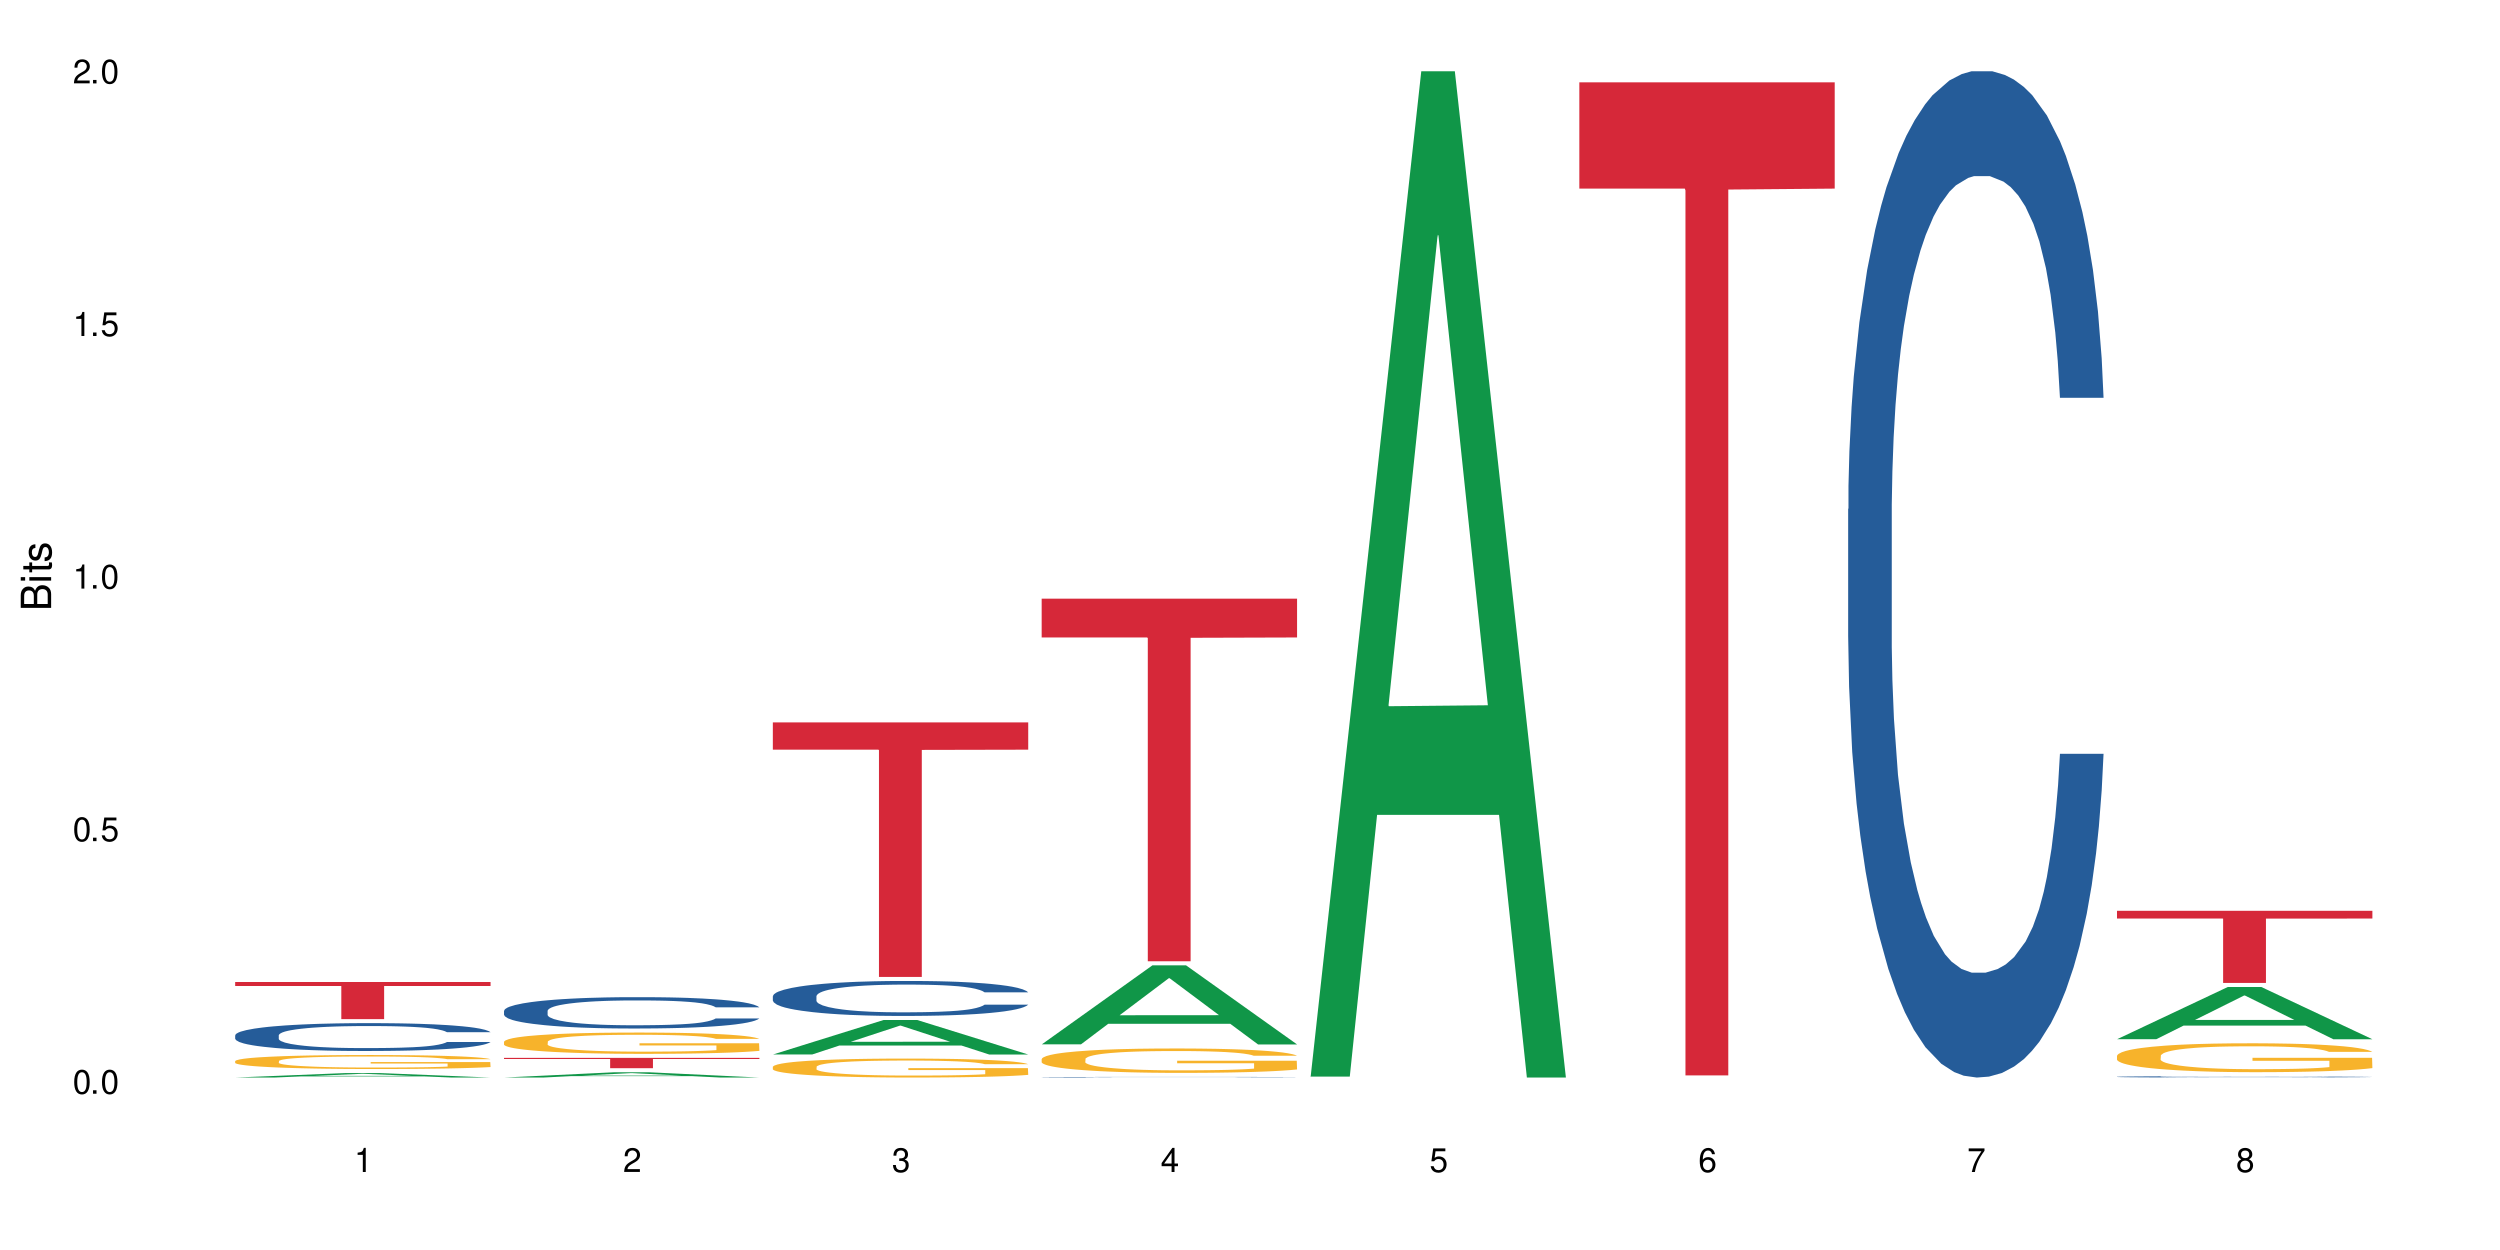
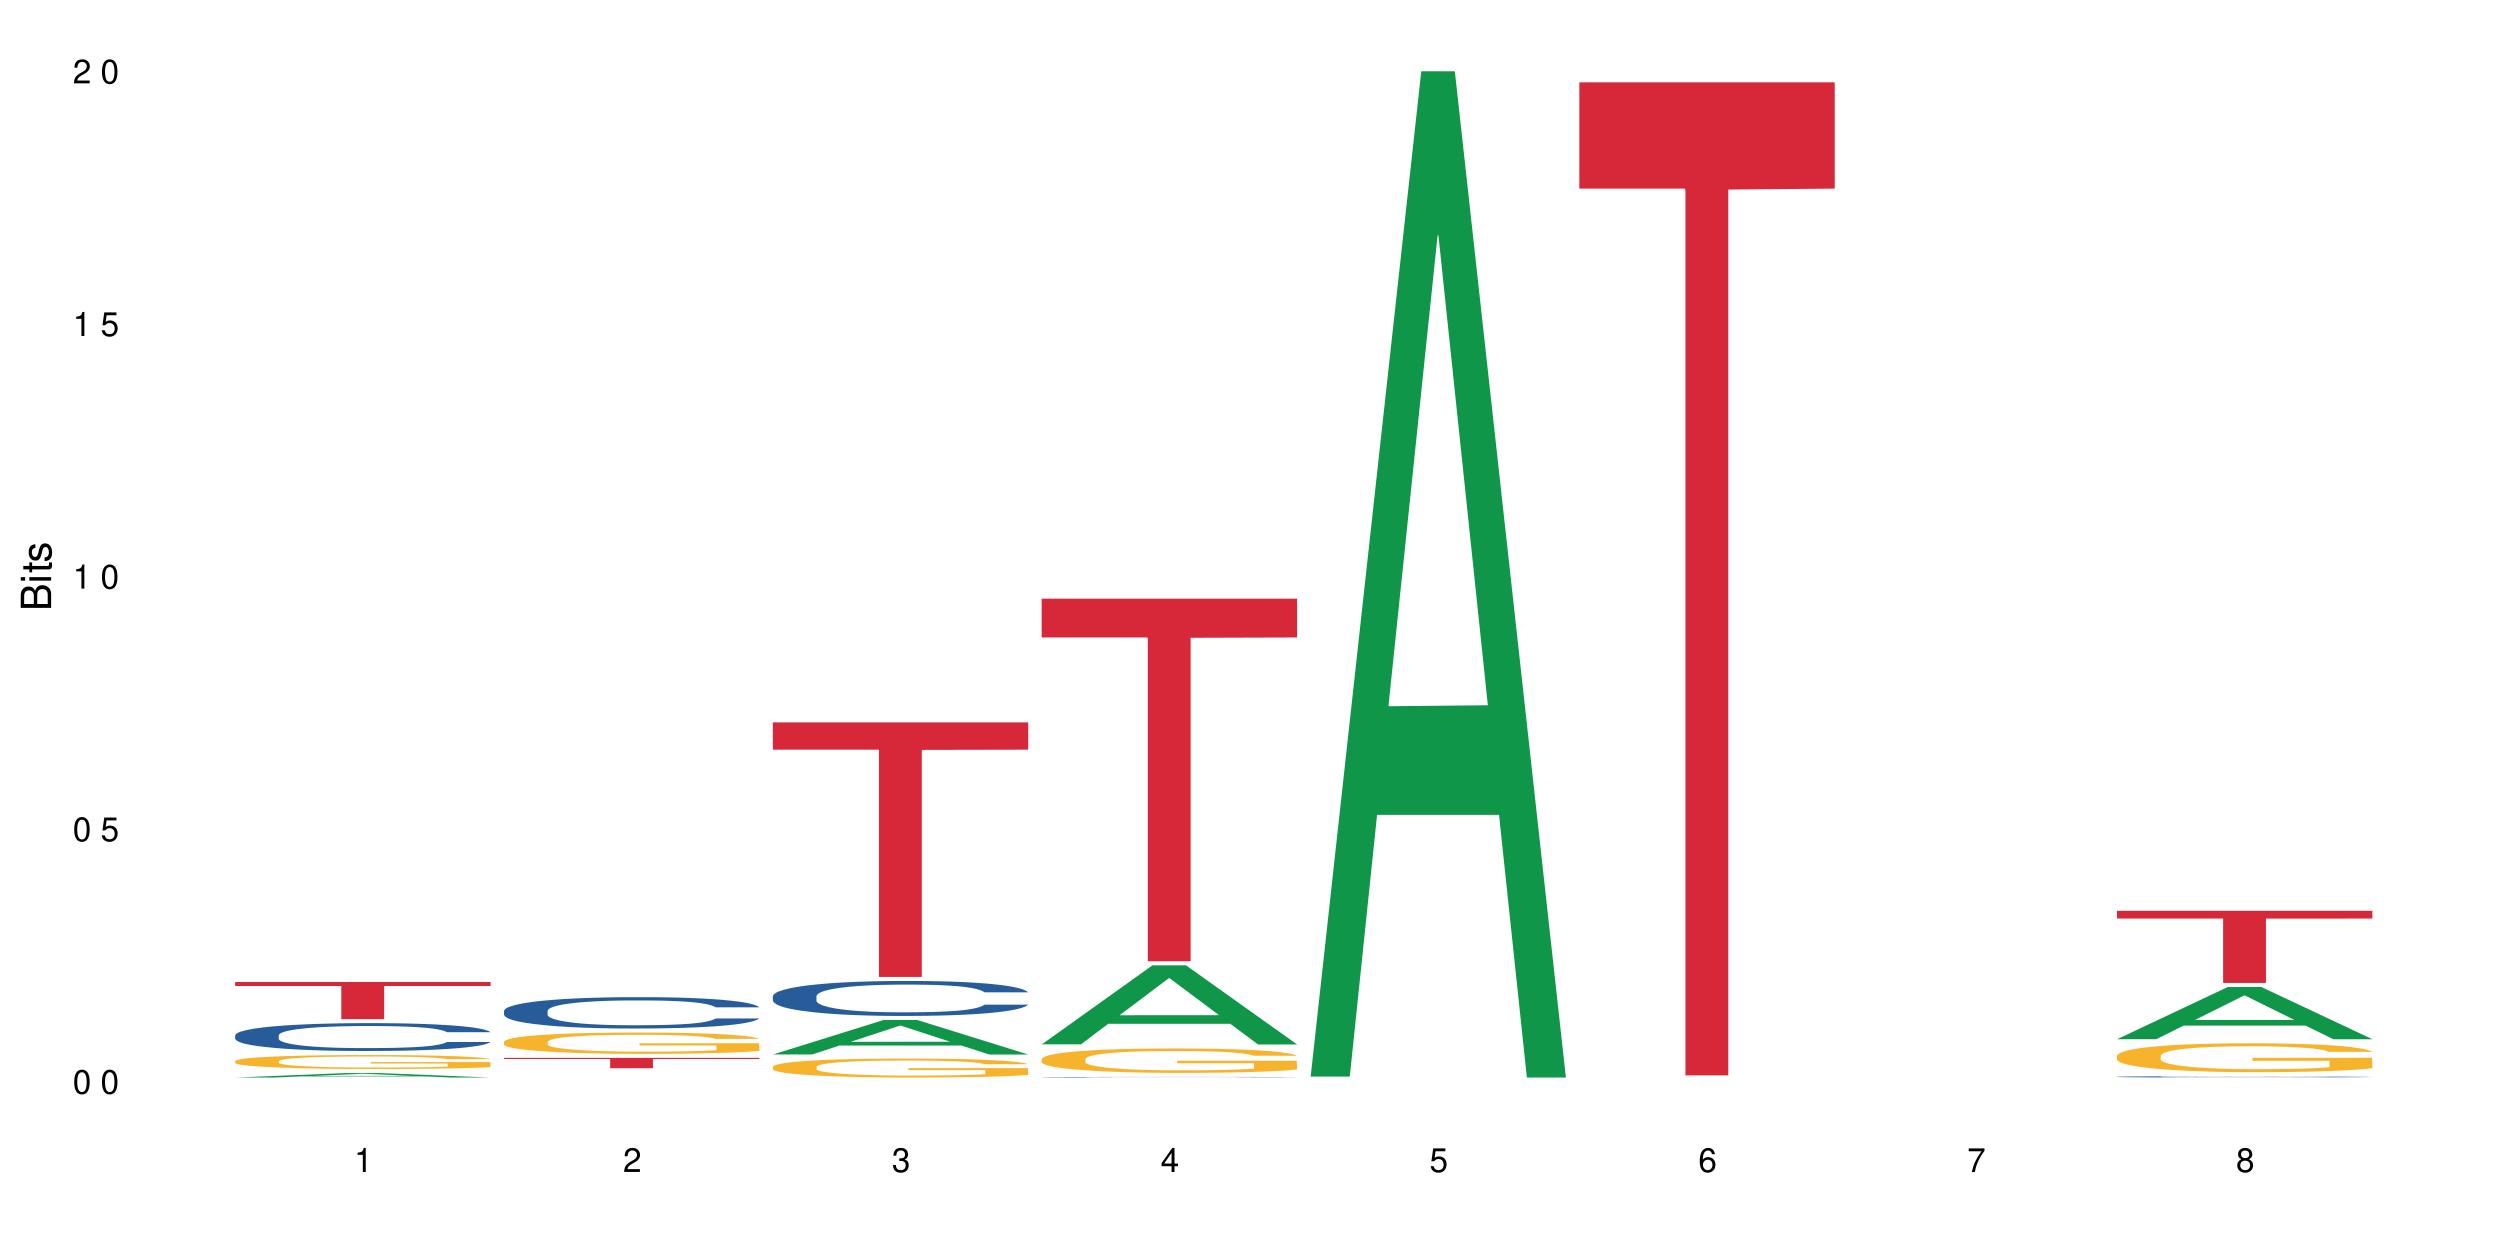
<svg xmlns="http://www.w3.org/2000/svg" xmlns:xlink="http://www.w3.org/1999/xlink" width="720" height="360" viewBox="0 0 720 360">
  <defs>
    <g>
      <g id="glyph-0-0">
</g>
      <g id="glyph-0-1">
        <path d="M 2.641 -6.938 C 2 -6.938 1.422 -6.656 1.078 -6.172 C 0.641 -5.562 0.406 -4.641 0.406 -3.359 C 0.406 -1.016 1.188 0.219 2.641 0.219 C 4.078 0.219 4.859 -1.016 4.859 -3.297 C 4.859 -4.641 4.656 -5.547 4.203 -6.172 C 3.844 -6.656 3.281 -6.938 2.641 -6.938 Z M 2.641 -6.188 C 3.547 -6.188 4 -5.25 4 -3.375 C 4 -1.406 3.562 -0.484 2.625 -0.484 C 1.734 -0.484 1.281 -1.438 1.281 -3.344 C 1.281 -5.25 1.734 -6.188 2.641 -6.188 Z M 2.641 -6.188 " />
      </g>
      <g id="glyph-0-2">
-         <path d="M 1.828 -1 L 0.828 -1 L 0.828 0 L 1.828 0 Z M 1.828 -1 " />
-       </g>
+         </g>
      <g id="glyph-0-3">
        <path d="M 4.562 -6.797 L 1.062 -6.797 L 0.547 -3.094 L 1.328 -3.094 C 1.719 -3.562 2.047 -3.734 2.578 -3.734 C 3.484 -3.734 4.062 -3.109 4.062 -2.094 C 4.062 -1.125 3.484 -0.531 2.578 -0.531 C 1.828 -0.531 1.375 -0.906 1.188 -1.672 L 0.328 -1.672 C 0.453 -1.109 0.547 -0.844 0.75 -0.594 C 1.125 -0.078 1.828 0.219 2.594 0.219 C 3.969 0.219 4.922 -0.781 4.922 -2.219 C 4.922 -3.562 4.031 -4.484 2.719 -4.484 C 2.25 -4.484 1.859 -4.359 1.469 -4.062 L 1.734 -5.969 L 4.562 -5.969 Z M 4.562 -6.797 " />
      </g>
      <g id="glyph-0-4">
        <path d="M 2.484 -4.938 L 2.484 0 L 3.328 0 L 3.328 -6.938 L 2.766 -6.938 C 2.469 -5.875 2.281 -5.734 0.984 -5.562 L 0.984 -4.938 Z M 2.484 -4.938 " />
      </g>
      <g id="glyph-0-5">
        <path d="M 4.859 -0.828 L 1.281 -0.828 C 1.359 -1.406 1.672 -1.781 2.5 -2.281 L 3.469 -2.828 C 4.406 -3.344 4.906 -4.062 4.906 -4.906 C 4.906 -5.484 4.672 -6.031 4.266 -6.406 C 3.859 -6.766 3.375 -6.938 2.719 -6.938 C 1.859 -6.938 1.219 -6.625 0.844 -6.031 C 0.609 -5.672 0.5 -5.234 0.484 -4.531 L 1.328 -4.531 C 1.359 -5.016 1.406 -5.281 1.531 -5.516 C 1.75 -5.938 2.188 -6.203 2.703 -6.203 C 3.469 -6.203 4.031 -5.641 4.031 -4.891 C 4.031 -4.344 3.719 -3.859 3.125 -3.516 L 2.234 -3 C 0.812 -2.172 0.406 -1.531 0.328 -0.016 L 4.859 -0.016 Z M 4.859 -0.828 " />
      </g>
      <g id="glyph-0-6">
        <path d="M 2.125 -3.188 L 2.578 -3.188 C 3.5 -3.188 3.984 -2.766 3.984 -1.922 C 3.984 -1.062 3.469 -0.531 2.594 -0.531 C 1.656 -0.531 1.203 -1 1.156 -2.016 L 0.312 -2.016 C 0.344 -1.453 0.438 -1.094 0.609 -0.781 C 0.953 -0.109 1.625 0.219 2.547 0.219 C 3.953 0.219 4.859 -0.625 4.859 -1.938 C 4.859 -2.828 4.516 -3.297 3.703 -3.594 C 4.344 -3.844 4.656 -4.328 4.656 -5.031 C 4.656 -6.219 3.875 -6.938 2.578 -6.938 C 1.203 -6.938 0.484 -6.172 0.453 -4.703 L 1.297 -4.703 C 1.312 -5.125 1.344 -5.359 1.453 -5.578 C 1.641 -5.969 2.062 -6.203 2.594 -6.203 C 3.344 -6.203 3.797 -5.75 3.797 -5 C 3.797 -4.516 3.609 -4.219 3.25 -4.047 C 3.016 -3.953 2.703 -3.922 2.125 -3.906 Z M 2.125 -3.188 " />
      </g>
      <g id="glyph-0-7">
        <path d="M 3.141 -1.672 L 3.141 0 L 3.984 0 L 3.984 -1.672 L 4.984 -1.672 L 4.984 -2.438 L 3.984 -2.438 L 3.984 -6.938 L 3.359 -6.938 L 0.266 -2.578 L 0.266 -1.672 Z M 3.141 -2.438 L 1 -2.438 L 3.141 -5.5 Z M 3.141 -2.438 " />
      </g>
      <g id="glyph-0-8">
        <path d="M 4.781 -5.125 C 4.609 -6.266 3.891 -6.938 2.844 -6.938 C 2.094 -6.938 1.422 -6.578 1.031 -5.953 C 0.594 -5.266 0.406 -4.422 0.406 -3.172 C 0.406 -2 0.578 -1.25 0.984 -0.641 C 1.359 -0.078 1.953 0.219 2.703 0.219 C 3.984 0.219 4.922 -0.75 4.922 -2.094 C 4.922 -3.375 4.062 -4.281 2.844 -4.281 C 2.172 -4.281 1.641 -4.031 1.281 -3.516 C 1.281 -5.234 1.828 -6.188 2.797 -6.188 C 3.391 -6.188 3.797 -5.797 3.938 -5.125 Z M 2.734 -3.531 C 3.547 -3.531 4.062 -2.953 4.062 -2.031 C 4.062 -1.156 3.484 -0.531 2.703 -0.531 C 1.922 -0.531 1.328 -1.188 1.328 -2.078 C 1.328 -2.938 1.906 -3.531 2.734 -3.531 Z M 2.734 -3.531 " />
      </g>
      <g id="glyph-0-9">
-         <path d="M 4.984 -6.797 L 0.438 -6.797 L 0.438 -5.969 L 4.109 -5.969 C 2.5 -3.656 1.828 -2.234 1.328 0 L 2.219 0 C 2.594 -2.172 3.453 -4.047 4.984 -6.094 Z M 4.984 -6.797 " />
+         <path d="M 4.984 -6.797 L 0.438 -6.797 L 0.438 -5.969 L 4.109 -5.969 C 2.5 -3.656 1.828 -2.234 1.328 0 L 2.219 0 C 2.594 -2.172 3.453 -4.047 4.984 -6.094 M 4.984 -6.797 " />
      </g>
      <g id="glyph-0-10">
        <path d="M 3.75 -3.656 C 4.469 -4.094 4.688 -4.438 4.688 -5.078 C 4.688 -6.172 3.844 -6.938 2.641 -6.938 C 1.438 -6.938 0.594 -6.172 0.594 -5.094 C 0.594 -4.438 0.812 -4.094 1.516 -3.656 C 0.734 -3.266 0.359 -2.703 0.359 -1.922 C 0.359 -0.656 1.281 0.219 2.641 0.219 C 3.984 0.219 4.922 -0.656 4.922 -1.922 C 4.922 -2.703 4.531 -3.266 3.75 -3.656 Z M 2.641 -6.188 C 3.359 -6.188 3.812 -5.75 3.812 -5.062 C 3.812 -4.406 3.344 -3.984 2.641 -3.984 C 1.922 -3.984 1.453 -4.406 1.453 -5.078 C 1.453 -5.75 1.922 -6.188 2.641 -6.188 Z M 2.641 -3.266 C 3.484 -3.266 4.062 -2.719 4.062 -1.906 C 4.062 -1.078 3.484 -0.531 2.625 -0.531 C 1.797 -0.531 1.219 -1.094 1.219 -1.906 C 1.219 -2.719 1.781 -3.266 2.641 -3.266 Z M 2.641 -3.266 " />
      </g>
      <g id="glyph-1-0">
</g>
      <g id="glyph-1-1">
        <path d="M 0 -0.953 L 0 -4.891 C 0 -5.719 -0.234 -6.344 -0.734 -6.797 C -1.188 -7.234 -1.812 -7.469 -2.5 -7.469 C -3.547 -7.469 -4.188 -7 -4.625 -5.875 C -4.984 -6.688 -5.625 -7.094 -6.531 -7.094 C -7.172 -7.094 -7.734 -6.859 -8.141 -6.391 C -8.562 -5.922 -8.75 -5.344 -8.75 -4.5 L -8.75 -0.953 Z M -4.984 -2.062 L -7.766 -2.062 L -7.766 -4.219 C -7.766 -4.844 -7.688 -5.203 -7.453 -5.5 C -7.219 -5.812 -6.859 -5.969 -6.375 -5.969 C -5.891 -5.969 -5.531 -5.812 -5.297 -5.5 C -5.062 -5.203 -4.984 -4.844 -4.984 -4.219 Z M -0.984 -2.062 L -4 -2.062 L -4 -4.781 C -4 -5.766 -3.438 -6.359 -2.484 -6.359 C -1.547 -6.359 -0.984 -5.766 -0.984 -4.781 Z M -0.984 -2.062 " />
      </g>
      <g id="glyph-1-2">
        <path d="M -6.281 -1.797 L -6.281 -0.797 L 0 -0.797 L 0 -1.797 Z M -8.75 -1.797 L -8.75 -0.797 L -7.484 -0.797 L -7.484 -1.797 Z M -8.75 -1.797 " />
      </g>
      <g id="glyph-1-3">
        <path d="M -6.281 -3.047 L -6.281 -2.016 L -8.016 -2.016 L -8.016 -1.016 L -6.281 -1.016 L -6.281 -0.172 L -5.469 -0.172 L -5.469 -1.016 L -0.719 -1.016 C -0.078 -1.016 0.281 -1.453 0.281 -2.234 C 0.281 -2.5 0.25 -2.719 0.188 -3.047 L -0.641 -3.047 C -0.609 -2.906 -0.594 -2.766 -0.594 -2.562 C -0.594 -2.141 -0.719 -2.016 -1.156 -2.016 L -5.469 -2.016 L -5.469 -3.047 Z M -6.281 -3.047 " />
      </g>
      <g id="glyph-1-4">
        <path d="M -4.531 -5.25 C -5.766 -5.25 -6.469 -4.422 -6.469 -2.969 C -6.469 -1.516 -5.719 -0.562 -4.547 -0.562 C -3.562 -0.562 -3.094 -1.062 -2.734 -2.562 L -2.516 -3.484 C -2.344 -4.188 -2.094 -4.469 -1.641 -4.469 C -1.047 -4.469 -0.641 -3.875 -0.641 -3 C -0.641 -2.453 -0.797 -2 -1.062 -1.75 C -1.25 -1.594 -1.422 -1.531 -1.875 -1.469 L -1.875 -0.406 C -0.422 -0.453 0.281 -1.266 0.281 -2.922 C 0.281 -4.5 -0.5 -5.516 -1.719 -5.516 C -2.656 -5.516 -3.172 -4.984 -3.469 -3.734 L -3.703 -2.766 C -3.891 -1.953 -4.156 -1.609 -4.594 -1.609 C -5.188 -1.609 -5.547 -2.125 -5.547 -2.938 C -5.547 -3.75 -5.203 -4.172 -4.531 -4.203 Z M -4.531 -5.25 " />
      </g>
    </g>
  </defs>
  <rect x="-72" y="-36" width="864" height="432" fill="rgb(100%, 100%, 100%)" fill-opacity="1" />
  <path fill-rule="nonzero" fill="rgb(6.275%, 58.824%, 28.235%)" fill-opacity="1" d="M 67.73 310.332 L 67.809 310.328 L 99.637 309.039 L 109.301 309.039 L 141.281 310.332 L 130.047 310.332 L 122.031 309.996 L 86.906 309.996 L 79.047 310.332 L 67.73 310.332 L 90.285 309.855 L 118.809 309.855 L 104.586 309.25 L 104.43 309.25 L 104.27 309.254 L 90.207 309.855 L 90.285 309.855 Z M 67.73 310.332 " />
  <path fill-rule="nonzero" fill="rgb(14.51%, 36.078%, 60%)" fill-opacity="1" d="M 67.73 298.156 L 67.82 298.148 L 67.82 297.973 L 68.09 297.695 L 68.719 297.344 L 69.344 297.102 L 70.961 296.668 L 73.203 296.25 L 75.535 295.93 L 77.238 295.738 L 78.766 295.594 L 82.262 295.32 L 84.504 295.184 L 86.926 295.059 L 89.887 294.934 L 92.039 294.859 L 96.883 294.742 L 100.469 294.691 L 103.25 294.668 L 109.262 294.668 L 112.848 294.699 L 115.449 294.734 L 118.32 294.793 L 120.742 294.859 L 124.957 295.02 L 128.727 295.227 L 130.43 295.344 L 133.121 295.57 L 135.184 295.789 L 136.617 295.98 L 138.234 296.25 L 139.668 296.582 L 140.746 296.957 L 141.281 297.27 L 128.727 297.27 L 128.098 296.977 L 127.379 296.75 L 126.035 296.449 L 124.688 296.238 L 122.805 296.023 L 121.102 295.887 L 118.77 295.746 L 116.707 295.66 L 114.555 295.594 L 112.488 295.547 L 108.543 295.504 L 103.969 295.504 L 102.266 295.52 L 98.766 295.578 L 96.883 295.629 L 94.191 295.73 L 92.309 295.828 L 90.066 295.973 L 88.539 296.098 L 86.656 296.289 L 85.312 296.457 L 83.785 296.699 L 82.891 296.883 L 82.082 297.086 L 81.363 297.328 L 80.828 297.586 L 80.469 297.855 L 80.289 298.121 L 80.289 299.258 L 80.469 299.52 L 80.918 299.828 L 82.082 300.273 L 83.785 300.664 L 85.762 300.969 L 87.645 301.191 L 88.719 301.293 L 90.156 301.41 L 92.398 301.555 L 95.629 301.703 L 97.512 301.762 L 100.383 301.82 L 103.34 301.848 L 107.289 301.848 L 110.785 301.82 L 113.117 301.785 L 115.539 301.727 L 118.859 301.602 L 120.922 301.484 L 122.715 301.344 L 124.062 301.203 L 124.957 301.086 L 126.305 300.859 L 127.379 300.613 L 128.188 300.355 L 128.727 300.105 L 141.281 300.105 L 140.746 300.398 L 139.938 300.684 L 139.129 300.898 L 137.875 301.152 L 136.441 301.379 L 134.375 301.637 L 132.672 301.805 L 130.43 301.988 L 128.367 302.129 L 126.125 302.254 L 122.805 302.398 L 120.652 302.473 L 118.32 302.539 L 115.539 302.598 L 112.043 302.648 L 108.273 302.676 L 104.777 302.684 L 101.008 302.672 L 98.227 302.641 L 94.551 302.574 L 89.977 302.441 L 86.656 302.305 L 84.055 302.164 L 81.812 302.02 L 79.301 301.82 L 76.074 301.496 L 74.098 301.25 L 72.754 301.043 L 71.23 300.758 L 70.152 300.5 L 68.898 300.09 L 68 299.57 L 67.73 299.168 Z M 67.73 298.156 " />
  <path fill-rule="nonzero" fill="rgb(96.863%, 70.196%, 16.863%)" fill-opacity="1" d="M 67.73 305.574 L 67.82 305.57 L 67.82 305.496 L 68.18 305.332 L 69.078 305.102 L 70.242 304.914 L 71.5 304.77 L 72.305 304.691 L 73.652 304.582 L 74.816 304.5 L 77.777 304.336 L 81.543 304.18 L 83.609 304.113 L 85.941 304.051 L 89.258 303.98 L 90.785 303.957 L 95.449 303.898 L 100.738 303.859 L 106.57 303.848 L 109.262 303.852 L 112.938 303.867 L 117.961 303.906 L 120.832 303.945 L 123.074 303.98 L 125.406 304.027 L 128.277 304.102 L 130.969 304.191 L 133.121 304.277 L 135.273 304.391 L 137.066 304.508 L 138.594 304.637 L 139.938 304.789 L 140.746 304.918 L 141.281 305.047 L 128.816 305.047 L 128.098 304.918 L 127.289 304.82 L 125.945 304.699 L 124.598 304.609 L 123.254 304.539 L 120.742 304.445 L 118.59 304.387 L 115.898 304.336 L 113.297 304.301 L 110.336 304.277 L 108.543 304.273 L 103.789 304.273 L 99.484 304.297 L 96.973 304.328 L 95.18 304.355 L 92.668 304.41 L 91.141 304.457 L 90.246 304.484 L 87.555 304.598 L 85.762 304.703 L 84.773 304.773 L 83.52 304.883 L 82.621 304.98 L 81.633 305.129 L 81.098 305.238 L 80.379 305.488 L 80.289 306.152 L 80.559 306.293 L 81.098 306.441 L 81.812 306.574 L 82.891 306.715 L 83.965 306.82 L 85.852 306.965 L 87.465 307.059 L 88.719 307.121 L 91.141 307.223 L 92.129 307.254 L 94.461 307.32 L 96.883 307.371 L 99.844 307.418 L 102.086 307.438 L 105.672 307.457 L 110.246 307.457 L 115.629 307.434 L 119.039 307.406 L 121.371 307.375 L 122.895 307.352 L 124.777 307.309 L 126.125 307.273 L 127.379 307.234 L 128.906 307.172 L 128.906 306.293 L 106.75 306.289 L 106.75 305.875 L 141.195 305.871 L 141.281 307.309 L 139.398 307.41 L 137.066 307.504 L 134.824 307.578 L 132.492 307.641 L 129.176 307.711 L 126.484 307.754 L 122.355 307.805 L 118.59 307.84 L 114.645 307.863 L 111.145 307.871 L 107.02 307.875 L 103.34 307.867 L 99.395 307.848 L 96.254 307.816 L 93.383 307.781 L 90.516 307.734 L 86.926 307.656 L 84.594 307.594 L 82.172 307.516 L 79.75 307.426 L 77.598 307.324 L 76.164 307.246 L 74.727 307.16 L 73.203 307.051 L 71.766 306.922 L 70.691 306.809 L 69.703 306.68 L 68.988 306.559 L 68.27 306.395 L 67.91 306.262 L 67.73 306.148 Z M 67.73 305.574 " />
  <path fill-rule="nonzero" fill="rgb(83.922%, 15.686%, 22.353%)" fill-opacity="1" d="M 67.73 282.816 L 141.281 282.816 L 141.281 283.961 L 110.629 283.969 L 110.629 293.504 L 98.297 293.504 L 98.297 283.98 L 98.117 283.961 L 67.73 283.961 Z M 67.73 282.816 " />
-   <path fill-rule="nonzero" fill="rgb(6.275%, 58.824%, 28.235%)" fill-opacity="1" d="M 145.156 310.332 L 145.234 310.328 L 177.059 308.805 L 186.723 308.805 L 218.707 310.332 L 207.469 310.332 L 199.453 309.934 L 164.328 309.934 L 156.469 310.332 L 145.156 310.332 L 167.707 309.77 L 196.23 309.77 L 182.008 309.055 L 181.852 309.055 L 181.695 309.059 L 167.629 309.77 L 167.707 309.77 Z M 145.156 310.332 " />
  <path fill-rule="nonzero" fill="rgb(14.51%, 36.078%, 60%)" fill-opacity="1" d="M 145.156 291.113 L 145.242 291.105 L 145.242 290.906 L 145.512 290.594 L 146.141 290.195 L 146.77 289.926 L 148.383 289.438 L 150.625 288.965 L 152.957 288.605 L 154.664 288.391 L 156.188 288.223 L 159.684 287.918 L 161.93 287.762 L 164.352 287.621 L 167.309 287.48 L 169.461 287.398 L 174.305 287.266 L 177.895 287.207 L 180.676 287.184 L 186.684 287.184 L 190.273 287.219 L 192.875 287.258 L 195.742 287.324 L 198.164 287.398 L 202.383 287.582 L 206.148 287.812 L 207.852 287.941 L 210.543 288.199 L 212.605 288.445 L 214.043 288.66 L 215.656 288.965 L 217.094 289.34 L 218.168 289.758 L 218.707 290.113 L 206.148 290.113 L 205.52 289.785 L 204.805 289.527 L 203.457 289.191 L 202.113 288.949 L 200.23 288.711 L 198.523 288.555 L 196.191 288.398 L 194.129 288.297 L 191.977 288.223 L 189.914 288.176 L 185.969 288.125 L 181.391 288.125 L 179.688 288.141 L 176.191 288.207 L 174.305 288.266 L 171.613 288.379 L 169.73 288.488 L 167.488 288.652 L 165.965 288.793 L 164.082 289.008 L 162.734 289.199 L 161.211 289.469 L 160.312 289.676 L 159.508 289.906 L 158.789 290.18 L 158.25 290.469 L 157.891 290.773 L 157.711 291.07 L 157.711 292.352 L 157.891 292.648 L 158.34 292.996 L 159.508 293.496 L 161.211 293.934 L 163.184 294.281 L 165.066 294.531 L 166.145 294.645 L 167.578 294.777 L 169.82 294.941 L 173.051 295.105 L 174.934 295.172 L 177.805 295.238 L 180.766 295.273 L 184.711 295.273 L 188.211 295.238 L 190.543 295.199 L 192.965 295.133 L 196.281 294.992 L 198.344 294.859 L 200.141 294.703 L 201.484 294.547 L 202.383 294.414 L 203.727 294.156 L 204.805 293.879 L 205.609 293.59 L 206.148 293.309 L 218.707 293.309 L 218.168 293.637 L 217.359 293.961 L 216.555 294.199 L 215.297 294.488 L 213.863 294.742 L 211.801 295.031 L 210.094 295.223 L 207.852 295.43 L 205.789 295.586 L 203.547 295.727 L 200.23 295.891 L 198.074 295.973 L 195.742 296.047 L 192.965 296.113 L 189.465 296.172 L 185.699 296.203 L 182.199 296.215 L 178.434 296.195 L 175.652 296.164 L 171.973 296.09 L 167.398 295.941 L 164.082 295.785 L 161.48 295.629 L 159.238 295.461 L 156.727 295.238 L 153.496 294.875 L 151.523 294.594 L 150.176 294.363 L 148.652 294.043 L 147.574 293.754 L 146.32 293.293 L 145.422 292.707 L 145.156 292.25 Z M 145.156 291.113 " />
  <path fill-rule="nonzero" fill="rgb(96.863%, 70.196%, 16.863%)" fill-opacity="1" d="M 145.156 300.004 L 145.242 299.996 L 145.242 299.887 L 145.602 299.633 L 146.5 299.285 L 147.664 299 L 148.922 298.777 L 149.73 298.66 L 151.074 298.492 L 152.242 298.367 L 155.199 298.117 L 158.969 297.883 L 161.031 297.781 L 163.363 297.684 L 166.684 297.578 L 168.207 297.539 L 172.871 297.449 L 178.164 297.395 L 183.992 297.375 L 186.684 297.383 L 190.363 297.406 L 195.387 297.465 L 198.254 297.523 L 200.496 297.578 L 202.828 297.652 L 205.699 297.762 L 208.391 297.898 L 210.543 298.031 L 212.695 298.199 L 214.492 298.379 L 216.016 298.574 L 217.359 298.812 L 218.168 299.008 L 218.707 299.203 L 206.238 299.203 L 205.52 299.008 L 204.715 298.855 L 203.367 298.672 L 202.023 298.535 L 200.676 298.43 L 198.164 298.285 L 196.012 298.195 L 193.32 298.117 L 190.723 298.066 L 187.762 298.031 L 185.969 298.02 L 181.211 298.02 L 176.906 298.059 L 174.395 298.105 L 172.602 298.148 L 170.09 298.234 L 168.566 298.301 L 167.668 298.348 L 164.977 298.52 L 163.184 298.676 L 162.195 298.781 L 160.941 298.949 L 160.043 299.102 L 159.059 299.324 L 158.52 299.492 L 157.801 299.875 L 157.711 300.883 L 157.98 301.098 L 158.52 301.324 L 159.238 301.527 L 160.312 301.738 L 161.391 301.902 L 163.273 302.121 L 164.887 302.266 L 166.145 302.363 L 168.566 302.512 L 169.551 302.562 L 171.883 302.664 L 174.305 302.742 L 177.266 302.809 L 179.508 302.844 L 183.098 302.871 L 187.672 302.871 L 193.055 302.836 L 196.461 302.793 L 198.793 302.746 L 200.32 302.707 L 202.203 302.648 L 203.547 302.59 L 204.805 302.531 L 206.328 302.434 L 206.328 301.098 L 184.172 301.09 L 184.172 300.465 L 218.617 300.457 L 218.707 302.648 L 216.824 302.797 L 214.492 302.945 L 212.25 303.055 L 209.918 303.152 L 206.598 303.258 L 203.906 303.324 L 199.781 303.402 L 196.012 303.453 L 192.066 303.488 L 188.566 303.504 L 184.441 303.508 L 180.766 303.5 L 176.816 303.465 L 173.68 303.422 L 170.809 303.363 L 167.938 303.293 L 164.352 303.172 L 162.016 303.078 L 159.594 302.961 L 157.172 302.82 L 155.02 302.668 L 153.586 302.551 L 152.152 302.418 L 150.625 302.25 L 149.191 302.059 L 148.113 301.887 L 147.129 301.691 L 146.41 301.504 L 145.691 301.254 L 145.332 301.051 L 145.156 300.879 Z M 145.156 300.004 " />
  <path fill-rule="nonzero" fill="rgb(83.922%, 15.686%, 22.353%)" fill-opacity="1" d="M 145.156 304.672 L 218.707 304.672 L 218.707 304.992 L 188.051 304.996 L 188.051 307.641 L 175.719 307.641 L 175.719 304.996 L 175.539 304.992 L 145.156 304.992 Z M 145.156 304.672 " />
  <path fill-rule="nonzero" fill="rgb(6.275%, 58.824%, 28.235%)" fill-opacity="1" d="M 222.578 303.695 L 222.656 303.684 L 254.48 293.758 L 264.148 293.758 L 296.129 303.703 L 284.895 303.703 L 276.879 301.109 L 241.75 301.109 L 233.895 303.695 L 222.578 303.695 L 245.129 300.035 L 273.656 300.023 L 259.434 295.383 L 259.273 295.371 L 259.117 295.402 L 245.051 300.023 L 245.129 300.035 Z M 222.578 303.695 " />
  <path fill-rule="nonzero" fill="rgb(14.51%, 36.078%, 60%)" fill-opacity="1" d="M 222.578 286.902 L 222.668 286.895 L 222.668 286.672 L 222.938 286.324 L 223.562 285.879 L 224.191 285.578 L 225.809 285.035 L 228.051 284.508 L 230.383 284.105 L 232.086 283.863 L 233.609 283.68 L 237.109 283.34 L 239.352 283.164 L 241.773 283.008 L 244.734 282.852 L 246.887 282.758 L 251.73 282.613 L 255.316 282.547 L 258.098 282.52 L 264.109 282.52 L 267.695 282.559 L 270.297 282.602 L 273.168 282.676 L 275.59 282.758 L 279.805 282.961 L 283.57 283.219 L 285.277 283.367 L 287.969 283.652 L 290.031 283.93 L 291.465 284.168 L 293.082 284.508 L 294.516 284.922 L 295.59 285.395 L 296.129 285.789 L 283.57 285.789 L 282.945 285.422 L 282.227 285.137 L 280.883 284.758 L 279.535 284.492 L 277.652 284.223 L 275.949 284.047 L 273.617 283.875 L 271.551 283.762 L 269.398 283.68 L 267.336 283.625 L 263.391 283.57 L 258.816 283.57 L 257.109 283.59 L 253.613 283.66 L 251.73 283.727 L 249.039 283.855 L 247.156 283.977 L 244.914 284.16 L 243.387 284.316 L 241.504 284.555 L 240.16 284.766 L 238.633 285.07 L 237.738 285.301 L 236.93 285.559 L 236.211 285.863 L 235.672 286.184 L 235.316 286.523 L 235.137 286.855 L 235.137 288.285 L 235.316 288.617 L 235.762 289.004 L 236.93 289.562 L 238.633 290.051 L 240.605 290.438 L 242.492 290.715 L 243.566 290.844 L 245.004 290.992 L 247.246 291.176 L 250.473 291.359 L 252.355 291.434 L 255.227 291.508 L 258.188 291.543 L 262.133 291.543 L 265.633 291.508 L 267.965 291.461 L 270.387 291.387 L 273.707 291.23 L 275.77 291.082 L 277.562 290.906 L 278.906 290.734 L 279.805 290.586 L 281.148 290.301 L 282.227 289.988 L 283.035 289.664 L 283.57 289.352 L 296.129 289.352 L 295.59 289.719 L 294.785 290.078 L 293.977 290.348 L 292.723 290.668 L 291.285 290.953 L 289.223 291.277 L 287.52 291.488 L 285.277 291.719 L 283.215 291.895 L 280.973 292.051 L 277.652 292.234 L 275.5 292.324 L 273.168 292.41 L 270.387 292.484 L 266.887 292.547 L 263.121 292.582 L 259.621 292.594 L 255.855 292.574 L 253.074 292.539 L 249.398 292.453 L 244.824 292.289 L 241.504 292.113 L 238.902 291.938 L 236.66 291.754 L 234.148 291.508 L 230.918 291.102 L 228.945 290.789 L 227.602 290.531 L 226.074 290.172 L 225 289.848 L 223.742 289.332 L 222.848 288.68 L 222.578 288.172 Z M 222.578 286.902 " />
  <path fill-rule="nonzero" fill="rgb(96.863%, 70.196%, 16.863%)" fill-opacity="1" d="M 222.578 307.207 L 222.668 307.203 L 222.668 307.105 L 223.027 306.879 L 223.922 306.57 L 225.09 306.316 L 226.344 306.117 L 227.152 306.012 L 228.496 305.859 L 229.664 305.75 L 232.625 305.527 L 236.391 305.316 L 238.453 305.227 L 240.785 305.141 L 244.105 305.047 L 245.629 305.012 L 250.293 304.934 L 255.586 304.883 L 261.418 304.867 L 264.109 304.871 L 267.785 304.895 L 272.809 304.949 L 275.68 304.996 L 277.922 305.047 L 280.254 305.113 L 283.125 305.211 L 285.816 305.332 L 287.969 305.453 L 290.121 305.602 L 291.914 305.762 L 293.438 305.938 L 294.785 306.145 L 295.59 306.32 L 296.129 306.496 L 283.66 306.496 L 282.945 306.32 L 282.137 306.184 L 280.793 306.02 L 279.445 305.902 L 278.102 305.805 L 275.59 305.676 L 273.438 305.598 L 270.746 305.527 L 268.145 305.48 L 265.184 305.453 L 263.391 305.441 L 258.637 305.441 L 254.332 305.477 L 251.82 305.516 L 250.023 305.555 L 247.512 305.633 L 245.988 305.691 L 245.094 305.73 L 242.402 305.887 L 240.605 306.027 L 239.621 306.121 L 238.363 306.27 L 237.469 306.406 L 236.48 306.605 L 235.941 306.754 L 235.227 307.094 L 235.137 307.992 L 235.406 308.18 L 235.941 308.387 L 236.66 308.566 L 237.738 308.754 L 238.812 308.898 L 240.695 309.094 L 242.312 309.223 L 243.566 309.309 L 245.988 309.445 L 246.977 309.488 L 249.309 309.578 L 251.73 309.648 L 254.691 309.707 L 256.934 309.738 L 260.52 309.762 L 265.094 309.762 L 270.477 309.734 L 273.887 309.695 L 276.219 309.652 L 277.742 309.617 L 279.625 309.562 L 280.973 309.516 L 282.227 309.461 L 283.75 309.375 L 283.75 308.18 L 261.598 308.176 L 261.598 307.617 L 296.039 307.613 L 296.129 309.562 L 294.246 309.699 L 291.914 309.828 L 289.672 309.93 L 287.34 310.012 L 284.02 310.109 L 281.328 310.168 L 277.203 310.238 L 273.438 310.281 L 269.488 310.312 L 265.992 310.328 L 261.867 310.332 L 258.188 310.324 L 254.242 310.293 L 251.102 310.254 L 248.23 310.203 L 245.359 310.137 L 241.773 310.031 L 239.441 309.949 L 237.02 309.844 L 234.598 309.719 L 232.445 309.582 L 231.008 309.48 L 229.574 309.359 L 228.051 309.211 L 226.613 309.039 L 225.539 308.887 L 224.551 308.711 L 223.832 308.547 L 223.117 308.32 L 222.758 308.141 L 222.578 307.988 Z M 222.578 307.207 " />
  <path fill-rule="nonzero" fill="rgb(83.922%, 15.686%, 22.353%)" fill-opacity="1" d="M 222.578 208.059 L 296.129 208.059 L 296.129 215.906 L 265.477 215.973 L 265.477 281.355 L 253.141 281.355 L 253.141 216.043 L 252.965 215.906 L 222.578 215.906 Z M 222.578 208.059 " />
  <path fill-rule="nonzero" fill="rgb(6.275%, 58.824%, 28.235%)" fill-opacity="1" d="M 300 300.777 L 300.078 300.754 L 331.906 278.012 L 341.57 278.012 L 373.555 300.797 L 362.316 300.797 L 354.301 294.848 L 319.176 294.848 L 311.316 300.777 L 300 300.777 L 322.555 292.391 L 351.078 292.367 L 336.855 281.734 L 336.699 281.711 L 336.543 281.777 L 322.477 292.367 L 322.555 292.391 Z M 300 300.777 " />
  <path fill-rule="nonzero" fill="rgb(14.51%, 36.078%, 60%)" fill-opacity="1" d="M 300 310.23 L 300.09 310.23 L 300.09 310.227 L 300.359 310.223 L 301.617 310.207 L 303.23 310.199 L 305.473 310.188 L 307.805 310.18 L 309.508 310.176 L 311.035 310.176 L 314.531 310.168 L 316.773 310.164 L 319.195 310.16 L 322.156 310.16 L 324.309 310.156 L 329.152 310.156 L 332.742 310.152 L 345.117 310.152 L 347.719 310.156 L 353.012 310.156 L 357.227 310.16 L 360.996 310.164 L 362.699 310.168 L 365.391 310.172 L 367.453 310.18 L 368.891 310.184 L 370.504 310.188 L 371.938 310.195 L 373.016 310.203 L 373.555 310.211 L 360.996 310.211 L 360.367 310.203 L 359.648 310.199 L 358.305 310.191 L 356.961 310.188 L 355.074 310.184 L 353.371 310.18 L 351.039 310.176 L 346.824 310.176 L 344.762 310.172 L 331.035 310.172 L 329.152 310.176 L 326.461 310.176 L 324.578 310.18 L 322.336 310.184 L 320.812 310.184 L 318.926 310.191 L 317.582 310.191 L 316.059 310.199 L 315.16 310.203 L 314.352 310.207 L 313.637 310.211 L 313.098 310.219 L 312.738 310.223 L 312.559 310.23 L 312.559 310.254 L 312.738 310.262 L 313.188 310.27 L 314.352 310.277 L 316.059 310.289 L 318.031 310.293 L 319.914 310.301 L 320.992 310.301 L 322.426 310.305 L 324.668 310.309 L 327.898 310.309 L 329.781 310.312 L 347.809 310.312 L 351.129 310.309 L 353.191 310.305 L 354.984 310.301 L 356.332 310.301 L 357.227 310.297 L 358.574 310.293 L 359.648 310.285 L 360.457 310.281 L 360.996 310.273 L 373.555 310.273 L 373.016 310.281 L 372.207 310.289 L 371.402 310.293 L 370.145 310.297 L 368.711 310.305 L 366.645 310.309 L 364.941 310.312 L 362.699 310.316 L 360.637 310.32 L 358.395 310.324 L 355.074 310.324 L 352.922 310.328 L 350.59 310.328 L 347.809 310.332 L 330.5 310.332 L 326.82 310.328 L 322.246 310.328 L 318.926 310.324 L 316.324 310.32 L 314.082 310.316 L 311.57 310.312 L 308.344 310.305 L 306.371 310.301 L 305.023 310.297 L 303.5 310.289 L 302.422 310.285 L 301.168 310.273 L 300.27 310.262 L 300 310.254 Z M 300 310.23 " />
  <path fill-rule="nonzero" fill="rgb(96.863%, 70.196%, 16.863%)" fill-opacity="1" d="M 300 304.973 L 300.09 304.965 L 300.09 304.836 L 300.449 304.547 L 301.348 304.148 L 302.512 303.824 L 303.77 303.566 L 304.574 303.43 L 305.922 303.238 L 307.086 303.098 L 310.047 302.809 L 313.816 302.539 L 315.879 302.422 L 318.211 302.312 L 321.527 302.191 L 323.055 302.148 L 327.719 302.043 L 333.012 301.98 L 338.84 301.961 L 341.531 301.969 L 345.207 301.992 L 350.23 302.062 L 353.102 302.129 L 355.344 302.191 L 357.676 302.277 L 360.547 302.402 L 363.238 302.559 L 365.391 302.711 L 367.543 302.906 L 369.336 303.109 L 370.863 303.336 L 372.207 303.605 L 373.016 303.828 L 373.555 304.055 L 361.086 304.055 L 360.367 303.828 L 359.559 303.656 L 358.215 303.445 L 356.871 303.289 L 355.523 303.168 L 353.012 303 L 350.859 302.898 L 348.168 302.809 L 345.566 302.75 L 342.609 302.711 L 340.812 302.699 L 336.059 302.699 L 331.754 302.746 L 329.242 302.797 L 327.449 302.848 L 324.938 302.941 L 323.414 303.02 L 322.516 303.07 L 319.824 303.27 L 318.031 303.449 L 317.043 303.57 L 315.789 303.766 L 314.891 303.938 L 313.902 304.195 L 313.367 304.387 L 312.648 304.824 L 312.559 305.98 L 312.828 306.223 L 313.367 306.484 L 314.082 306.719 L 315.16 306.961 L 316.234 307.148 L 318.121 307.398 L 319.734 307.566 L 320.992 307.672 L 323.414 307.848 L 324.398 307.906 L 326.73 308.02 L 329.152 308.109 L 332.113 308.188 L 334.355 308.227 L 337.941 308.258 L 342.52 308.258 L 347.898 308.219 L 351.309 308.168 L 353.641 308.117 L 355.164 308.07 L 357.047 308 L 358.395 307.938 L 359.648 307.867 L 361.176 307.758 L 361.176 306.223 L 339.02 306.215 L 339.02 305.496 L 373.465 305.492 L 373.555 308 L 371.668 308.176 L 369.336 308.34 L 367.094 308.469 L 364.762 308.578 L 361.445 308.699 L 358.754 308.777 L 354.629 308.867 L 350.859 308.926 L 346.914 308.965 L 343.414 308.984 L 339.289 308.988 L 335.609 308.977 L 331.664 308.938 L 328.523 308.887 L 325.656 308.824 L 322.785 308.738 L 319.195 308.605 L 316.863 308.496 L 314.441 308.359 L 312.02 308.199 L 309.867 308.027 L 308.434 307.891 L 306.996 307.738 L 305.473 307.547 L 304.039 307.328 L 302.961 307.129 L 301.973 306.902 L 301.258 306.691 L 300.539 306.402 L 300.18 306.172 L 300 305.973 Z M 300 304.973 " />
  <path fill-rule="nonzero" fill="rgb(83.922%, 15.686%, 22.353%)" fill-opacity="1" d="M 300 172.41 L 373.555 172.41 L 373.555 183.59 L 342.898 183.688 L 342.898 276.848 L 330.566 276.848 L 330.566 183.785 L 330.387 183.59 L 300 183.59 Z M 300 172.41 " />
  <path fill-rule="nonzero" fill="rgb(6.275%, 58.824%, 28.235%)" fill-opacity="1" d="M 377.426 310.059 L 377.504 309.789 L 409.328 20.527 L 418.992 20.527 L 450.977 310.332 L 439.738 310.332 L 431.723 234.684 L 396.598 234.684 L 388.738 310.059 L 377.426 310.059 L 399.977 203.391 L 428.504 203.117 L 414.277 67.875 L 414.121 67.602 L 413.965 68.418 L 399.898 203.117 L 399.977 203.391 Z M 377.426 310.059 " />
  <path fill-rule="nonzero" fill="rgb(83.922%, 15.686%, 22.353%)" fill-opacity="1" d="M 454.848 23.703 L 528.398 23.703 L 528.398 54.32 L 497.746 54.59 L 497.746 309.723 L 485.414 309.723 L 485.414 54.855 L 485.234 54.32 L 454.848 54.32 Z M 454.848 23.703 " />
-   <path fill-rule="nonzero" fill="rgb(14.51%, 36.078%, 60%)" fill-opacity="1" d="M 532.27 146.621 L 532.359 146.355 L 532.359 140 L 532.629 129.934 L 533.258 117.215 L 533.887 108.477 L 535.5 92.844 L 537.742 77.746 L 540.074 66.09 L 541.777 59.203 L 543.305 53.902 L 546.801 44.102 L 549.043 39.07 L 551.465 34.566 L 554.426 30.062 L 556.578 27.414 L 561.422 23.176 L 565.012 21.32 L 567.793 20.527 L 573.801 20.527 L 577.391 21.586 L 579.992 22.91 L 582.859 25.031 L 585.281 27.414 L 589.5 33.242 L 593.266 40.66 L 594.969 44.898 L 597.66 53.109 L 599.723 61.055 L 601.16 67.945 L 602.773 77.746 L 604.207 89.668 L 605.285 103.176 L 605.824 114.566 L 593.266 114.566 L 592.637 103.973 L 591.922 95.758 L 590.574 84.898 L 589.23 77.215 L 587.344 69.535 L 585.641 64.5 L 583.309 59.469 L 581.246 56.289 L 579.094 53.902 L 577.031 52.316 L 573.082 50.727 L 568.508 50.727 L 566.805 51.254 L 563.305 53.375 L 561.422 55.23 L 558.73 58.938 L 556.848 62.383 L 554.605 67.68 L 553.082 72.184 L 551.199 79.07 L 549.852 85.164 L 548.328 93.906 L 547.43 100.527 L 546.621 107.945 L 545.906 116.688 L 545.367 125.957 L 545.008 135.762 L 544.828 145.297 L 544.828 186.355 L 545.008 195.895 L 545.457 207.02 L 546.621 223.18 L 548.328 237.219 L 550.301 248.344 L 552.184 256.293 L 553.262 260 L 554.695 264.238 L 556.938 269.535 L 560.168 274.836 L 562.051 276.953 L 564.922 279.074 L 567.883 280.133 L 571.828 280.133 L 575.324 279.074 L 577.656 277.75 L 580.078 275.629 L 583.398 271.125 L 585.461 266.887 L 587.254 261.855 L 588.602 256.82 L 589.5 252.582 L 590.844 244.371 L 591.922 235.363 L 592.727 226.094 L 593.266 217.086 L 605.824 217.086 L 605.285 227.684 L 604.477 238.012 L 603.672 245.695 L 602.414 254.969 L 600.98 263.18 L 598.918 272.449 L 597.211 278.543 L 594.969 285.168 L 592.906 290.199 L 590.664 294.703 L 587.344 300 L 585.191 302.648 L 582.859 305.035 L 580.078 307.152 L 576.582 309.008 L 572.816 310.066 L 569.316 310.332 L 565.551 309.801 L 562.77 308.742 L 559.09 306.359 L 554.516 301.59 L 551.199 296.559 L 548.598 291.523 L 546.355 286.227 L 543.844 279.074 L 540.613 267.418 L 538.641 258.41 L 537.293 250.992 L 535.77 240.664 L 534.691 231.391 L 533.438 216.555 L 532.539 197.746 L 532.27 183.18 Z M 532.27 146.621 " />
  <path fill-rule="nonzero" fill="rgb(6.275%, 58.824%, 28.235%)" fill-opacity="1" d="M 609.695 299.289 L 609.773 299.273 L 641.598 284.258 L 651.266 284.258 L 683.246 299.305 L 672.008 299.305 L 663.996 295.375 L 628.867 295.375 L 621.012 299.289 L 609.695 299.289 L 632.246 293.75 L 660.773 293.738 L 646.551 286.715 L 646.391 286.699 L 646.234 286.742 L 632.168 293.738 L 632.246 293.75 Z M 609.695 299.289 " />
  <path fill-rule="nonzero" fill="rgb(14.51%, 36.078%, 60%)" fill-opacity="1" d="M 609.695 310.117 L 609.785 310.117 L 609.785 310.109 L 610.055 310.098 L 610.68 310.078 L 611.309 310.066 L 612.922 310.047 L 615.164 310.027 L 617.5 310.012 L 619.203 310.004 L 620.727 309.996 L 624.227 309.984 L 626.469 309.977 L 628.891 309.973 L 631.852 309.965 L 634.004 309.961 L 638.848 309.957 L 642.434 309.953 L 654.812 309.953 L 657.414 309.957 L 660.285 309.957 L 662.707 309.961 L 666.922 309.969 L 670.688 309.98 L 672.395 309.984 L 675.086 309.996 L 677.148 310.004 L 678.582 310.016 L 680.195 310.027 L 681.633 310.043 L 682.707 310.062 L 683.246 310.074 L 670.688 310.074 L 670.062 310.062 L 669.344 310.051 L 667.996 310.035 L 666.652 310.027 L 664.77 310.016 L 663.066 310.012 L 660.734 310.004 L 658.668 310 L 656.516 309.996 L 654.453 309.996 L 650.508 309.992 L 644.227 309.992 L 640.73 309.996 L 638.848 309.996 L 636.156 310.004 L 634.273 310.008 L 632.027 310.016 L 630.504 310.02 L 628.621 310.027 L 627.273 310.039 L 625.75 310.047 L 624.852 310.059 L 624.047 310.066 L 623.328 310.078 L 622.789 310.09 L 622.43 310.105 L 622.254 310.117 L 622.254 310.172 L 622.43 310.184 L 622.879 310.195 L 624.047 310.219 L 625.75 310.238 L 627.723 310.25 L 629.605 310.262 L 630.684 310.266 L 632.117 310.273 L 634.363 310.277 L 637.59 310.285 L 639.473 310.289 L 642.344 310.293 L 652.75 310.293 L 655.082 310.289 L 657.504 310.285 L 660.82 310.281 L 662.887 310.277 L 664.68 310.27 L 666.023 310.262 L 666.922 310.258 L 668.266 310.246 L 669.344 310.234 L 670.152 310.223 L 670.688 310.211 L 683.246 310.211 L 682.707 310.223 L 681.902 310.238 L 681.094 310.246 L 679.84 310.262 L 678.402 310.27 L 676.34 310.281 L 674.637 310.289 L 672.395 310.301 L 670.332 310.305 L 668.086 310.312 L 664.77 310.32 L 662.617 310.324 L 660.285 310.324 L 657.504 310.328 L 654.004 310.332 L 640.191 310.332 L 636.516 310.328 L 631.941 310.32 L 628.621 310.312 L 626.02 310.309 L 623.777 310.301 L 621.266 310.293 L 618.035 310.277 L 616.062 310.266 L 614.719 310.254 L 613.191 310.242 L 612.117 310.23 L 610.859 310.211 L 609.965 310.184 L 609.695 310.164 Z M 609.695 310.117 " />
  <path fill-rule="nonzero" fill="rgb(96.863%, 70.196%, 16.863%)" fill-opacity="1" d="M 609.695 304.031 L 609.785 304.023 L 609.785 303.871 L 610.145 303.531 L 611.039 303.059 L 612.207 302.672 L 613.461 302.367 L 614.27 302.207 L 615.613 301.98 L 616.781 301.812 L 619.742 301.469 L 623.508 301.152 L 625.57 301.016 L 627.902 300.883 L 631.223 300.742 L 632.746 300.688 L 637.41 300.566 L 642.703 300.488 L 648.535 300.465 L 651.223 300.473 L 654.902 300.504 L 659.926 300.59 L 662.797 300.664 L 665.039 300.742 L 667.371 300.84 L 670.242 300.992 L 672.93 301.172 L 675.086 301.355 L 677.238 301.582 L 679.031 301.828 L 680.555 302.094 L 681.902 302.414 L 682.707 302.68 L 683.246 302.945 L 670.777 302.945 L 670.062 302.68 L 669.254 302.473 L 667.91 302.223 L 666.562 302.039 L 665.219 301.895 L 662.707 301.699 L 660.555 301.578 L 657.863 301.469 L 655.262 301.402 L 652.301 301.355 L 650.508 301.34 L 645.754 301.34 L 641.449 301.395 L 638.938 301.453 L 637.141 301.516 L 634.629 301.629 L 633.105 301.719 L 632.207 301.781 L 629.52 302.016 L 627.723 302.23 L 626.738 302.375 L 625.48 302.602 L 624.586 302.809 L 623.598 303.113 L 623.059 303.34 L 622.344 303.855 L 622.254 305.223 L 622.52 305.512 L 623.059 305.824 L 623.777 306.098 L 624.852 306.387 L 625.93 306.609 L 627.812 306.902 L 629.43 307.102 L 630.684 307.23 L 633.105 307.438 L 634.094 307.504 L 636.426 307.641 L 638.848 307.746 L 641.805 307.84 L 644.047 307.883 L 647.637 307.922 L 652.211 307.922 L 657.594 307.875 L 661 307.816 L 663.332 307.754 L 664.859 307.703 L 666.742 307.617 L 668.086 307.543 L 669.344 307.457 L 670.867 307.328 L 670.867 305.512 L 648.715 305.504 L 648.715 304.652 L 683.156 304.648 L 683.246 307.617 L 681.363 307.824 L 679.031 308.02 L 676.789 308.172 L 674.457 308.301 L 671.137 308.445 L 668.445 308.539 L 664.32 308.645 L 660.555 308.711 L 656.605 308.758 L 653.109 308.781 L 648.98 308.789 L 645.305 308.773 L 641.359 308.727 L 638.219 308.668 L 635.348 308.59 L 632.477 308.492 L 628.891 308.332 L 626.559 308.203 L 624.137 308.043 L 621.715 307.855 L 619.562 307.648 L 618.125 307.488 L 616.691 307.309 L 615.164 307.078 L 613.73 306.82 L 612.656 306.586 L 611.668 306.32 L 610.949 306.066 L 610.234 305.727 L 609.875 305.453 L 609.695 305.215 Z M 609.695 304.031 " />
  <path fill-rule="nonzero" fill="rgb(83.922%, 15.686%, 22.353%)" fill-opacity="1" d="M 609.695 262.32 L 683.246 262.32 L 683.246 264.543 L 652.594 264.562 L 652.594 283.094 L 640.258 283.094 L 640.258 264.582 L 640.082 264.543 L 609.695 264.543 Z M 609.695 262.32 " />
  <g fill="rgb(0%, 0%, 0%)" fill-opacity="1">
    <use xlink:href="#glyph-0-1" x="20.965" y="314.993" />
    <use xlink:href="#glyph-0-2" x="25.965" y="314.993" />
    <use xlink:href="#glyph-0-1" x="28.965" y="314.993" />
  </g>
  <g fill="rgb(0%, 0%, 0%)" fill-opacity="1">
    <use xlink:href="#glyph-0-1" x="20.965" y="242.251" />
    <use xlink:href="#glyph-0-2" x="25.965" y="242.251" />
    <use xlink:href="#glyph-0-3" x="28.965" y="242.251" />
  </g>
  <g fill="rgb(0%, 0%, 0%)" fill-opacity="1">
    <use xlink:href="#glyph-0-4" x="20.965" y="169.509" />
    <use xlink:href="#glyph-0-2" x="25.965" y="169.509" />
    <use xlink:href="#glyph-0-1" x="28.965" y="169.509" />
  </g>
  <g fill="rgb(0%, 0%, 0%)" fill-opacity="1">
    <use xlink:href="#glyph-0-4" x="20.965" y="96.767" />
    <use xlink:href="#glyph-0-2" x="25.965" y="96.767" />
    <use xlink:href="#glyph-0-3" x="28.965" y="96.767" />
  </g>
  <g fill="rgb(0%, 0%, 0%)" fill-opacity="1">
    <use xlink:href="#glyph-0-5" x="20.965" y="24.024" />
    <use xlink:href="#glyph-0-2" x="25.965" y="24.024" />
    <use xlink:href="#glyph-0-1" x="28.965" y="24.024" />
  </g>
  <g fill="rgb(0%, 0%, 0%)" fill-opacity="1">
    <use xlink:href="#glyph-0-4" x="102.008" y="337.532" />
  </g>
  <g fill="rgb(0%, 0%, 0%)" fill-opacity="1">
    <use xlink:href="#glyph-0-5" x="179.43" y="337.532" />
  </g>
  <g fill="rgb(0%, 0%, 0%)" fill-opacity="1">
    <use xlink:href="#glyph-0-6" x="256.855" y="337.532" />
  </g>
  <g fill="rgb(0%, 0%, 0%)" fill-opacity="1">
    <use xlink:href="#glyph-0-7" x="334.277" y="337.532" />
  </g>
  <g fill="rgb(0%, 0%, 0%)" fill-opacity="1">
    <use xlink:href="#glyph-0-3" x="411.699" y="337.532" />
  </g>
  <g fill="rgb(0%, 0%, 0%)" fill-opacity="1">
    <use xlink:href="#glyph-0-8" x="489.125" y="337.532" />
  </g>
  <g fill="rgb(0%, 0%, 0%)" fill-opacity="1">
    <use xlink:href="#glyph-0-9" x="566.547" y="337.532" />
  </g>
  <g fill="rgb(0%, 0%, 0%)" fill-opacity="1">
    <use xlink:href="#glyph-0-10" x="643.969" y="337.532" />
  </g>
  <g fill="rgb(0%, 0%, 0%)" fill-opacity="1">
    <use xlink:href="#glyph-1-1" x="14.725" y="176.012" />
    <use xlink:href="#glyph-1-2" x="14.725" y="168.012" />
    <use xlink:href="#glyph-1-3" x="14.725" y="165.012" />
    <use xlink:href="#glyph-1-4" x="14.725" y="162.012" />
  </g>
</svg>